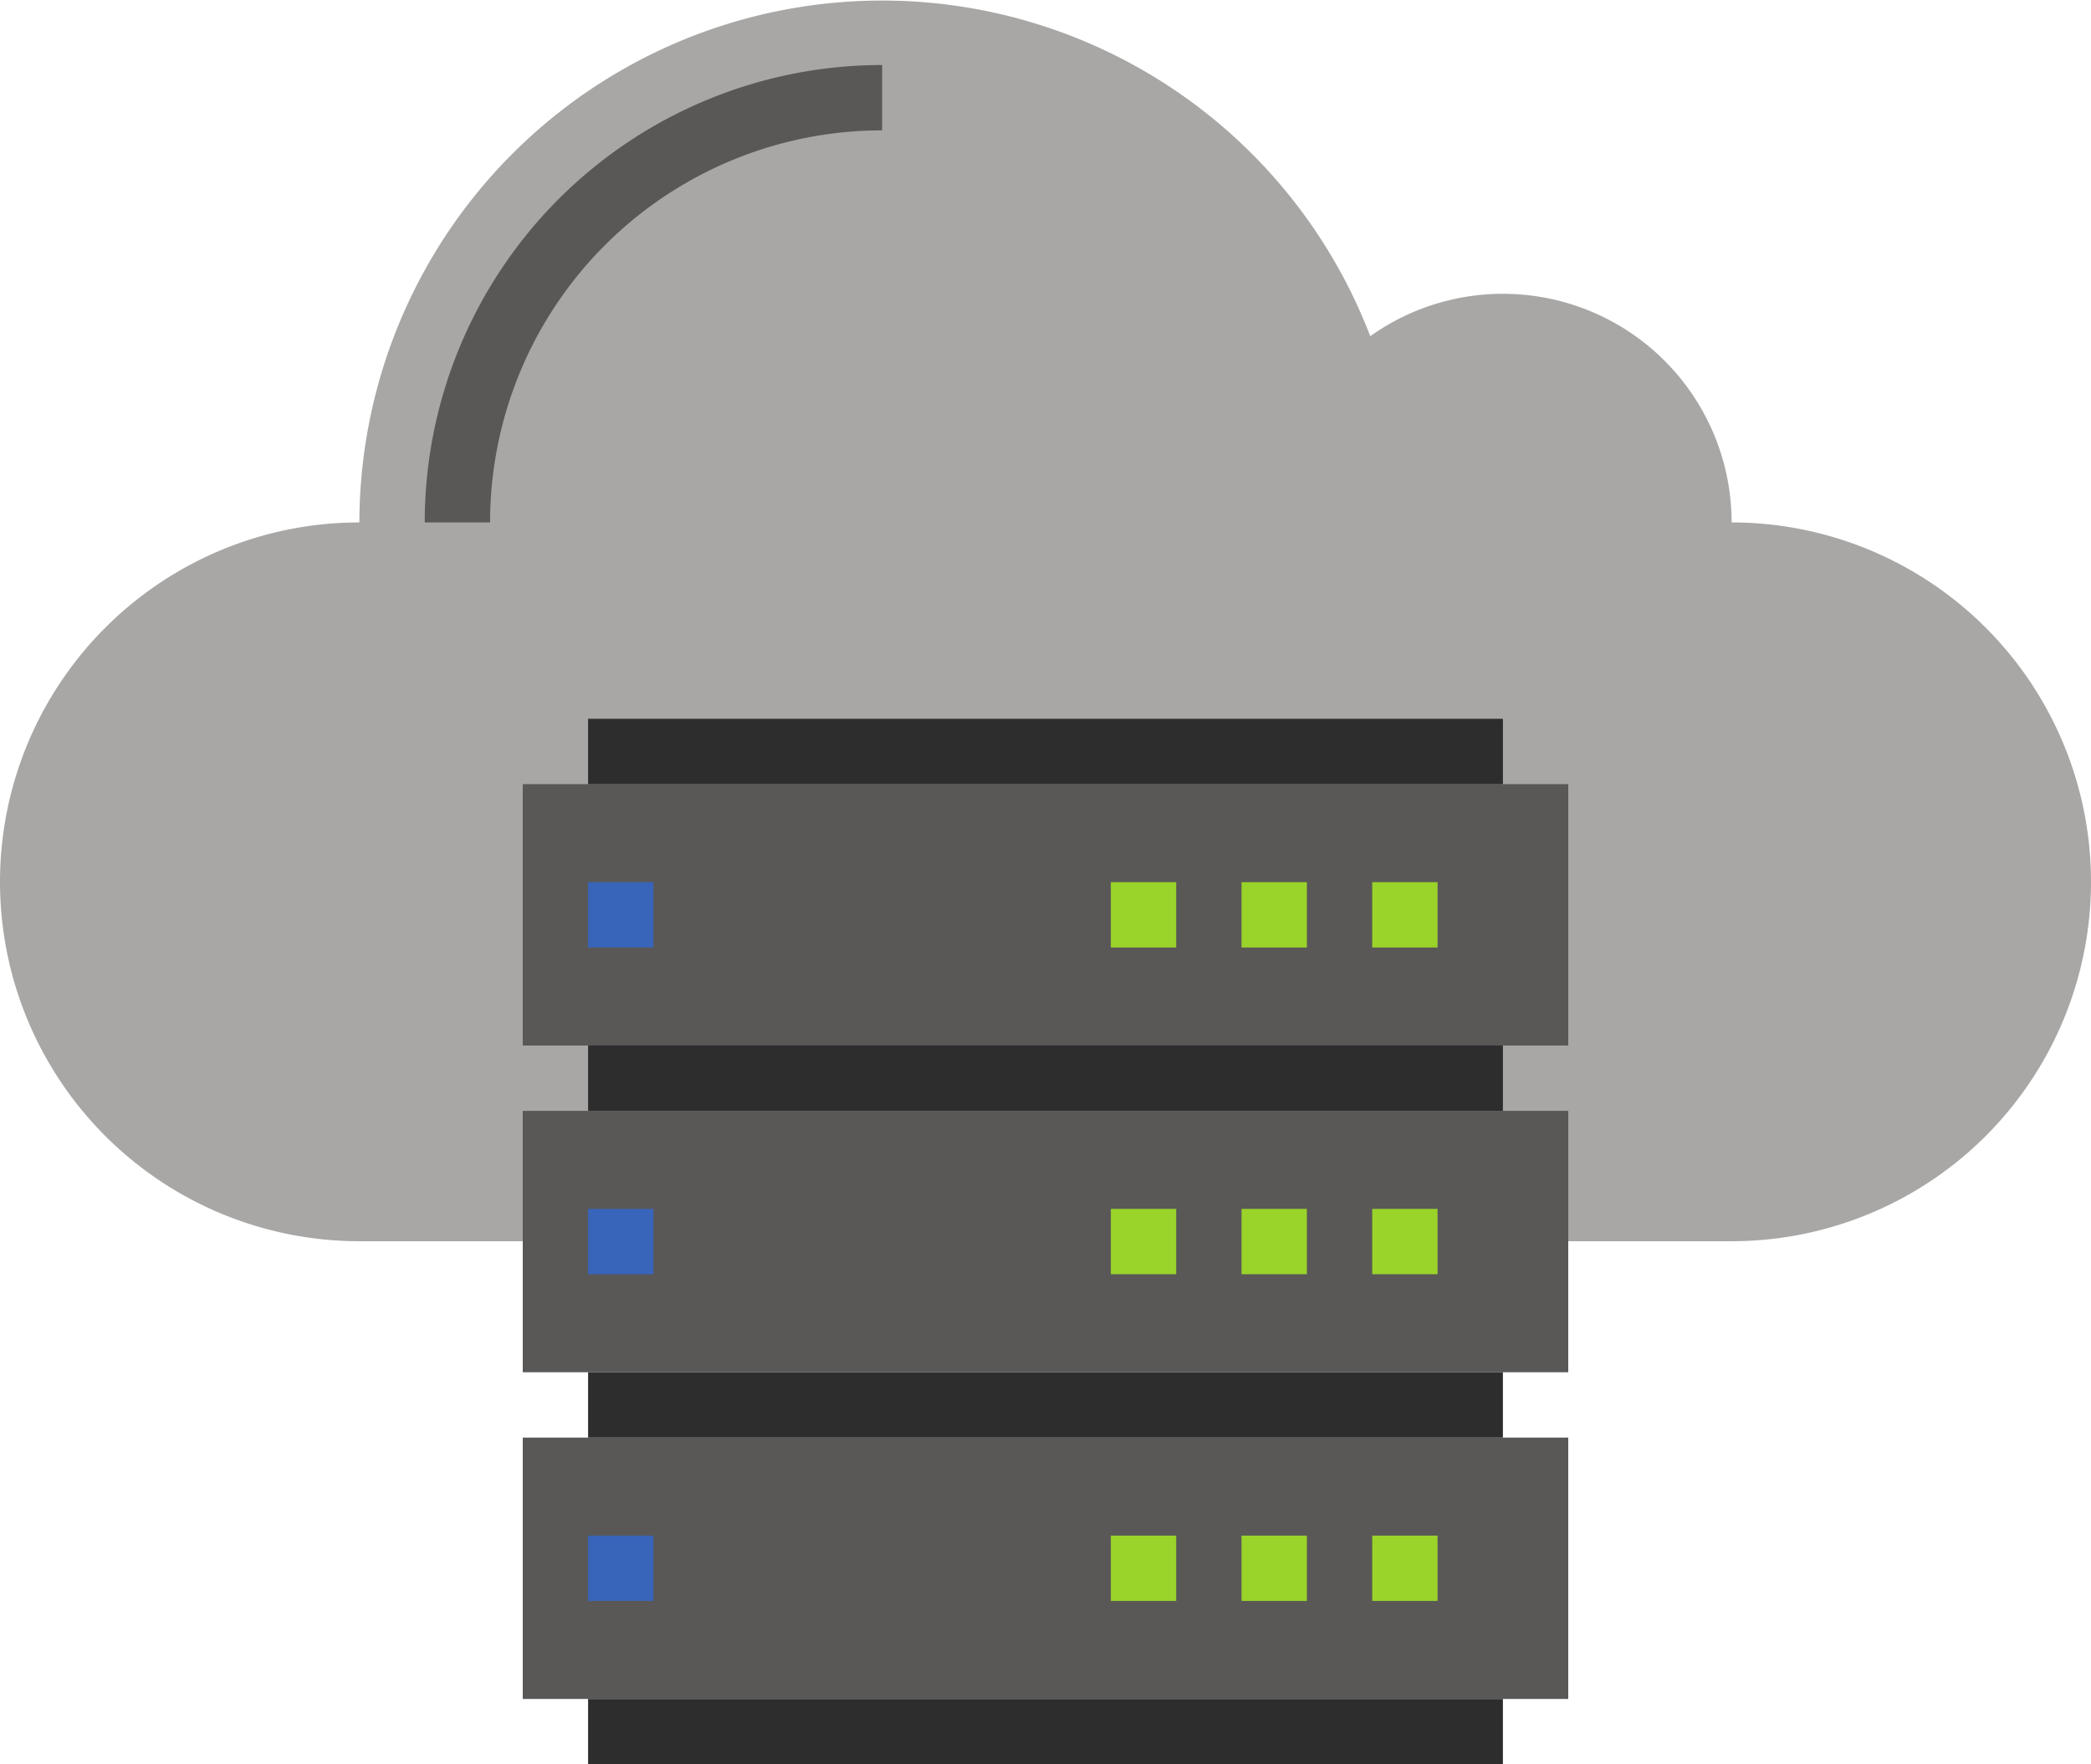
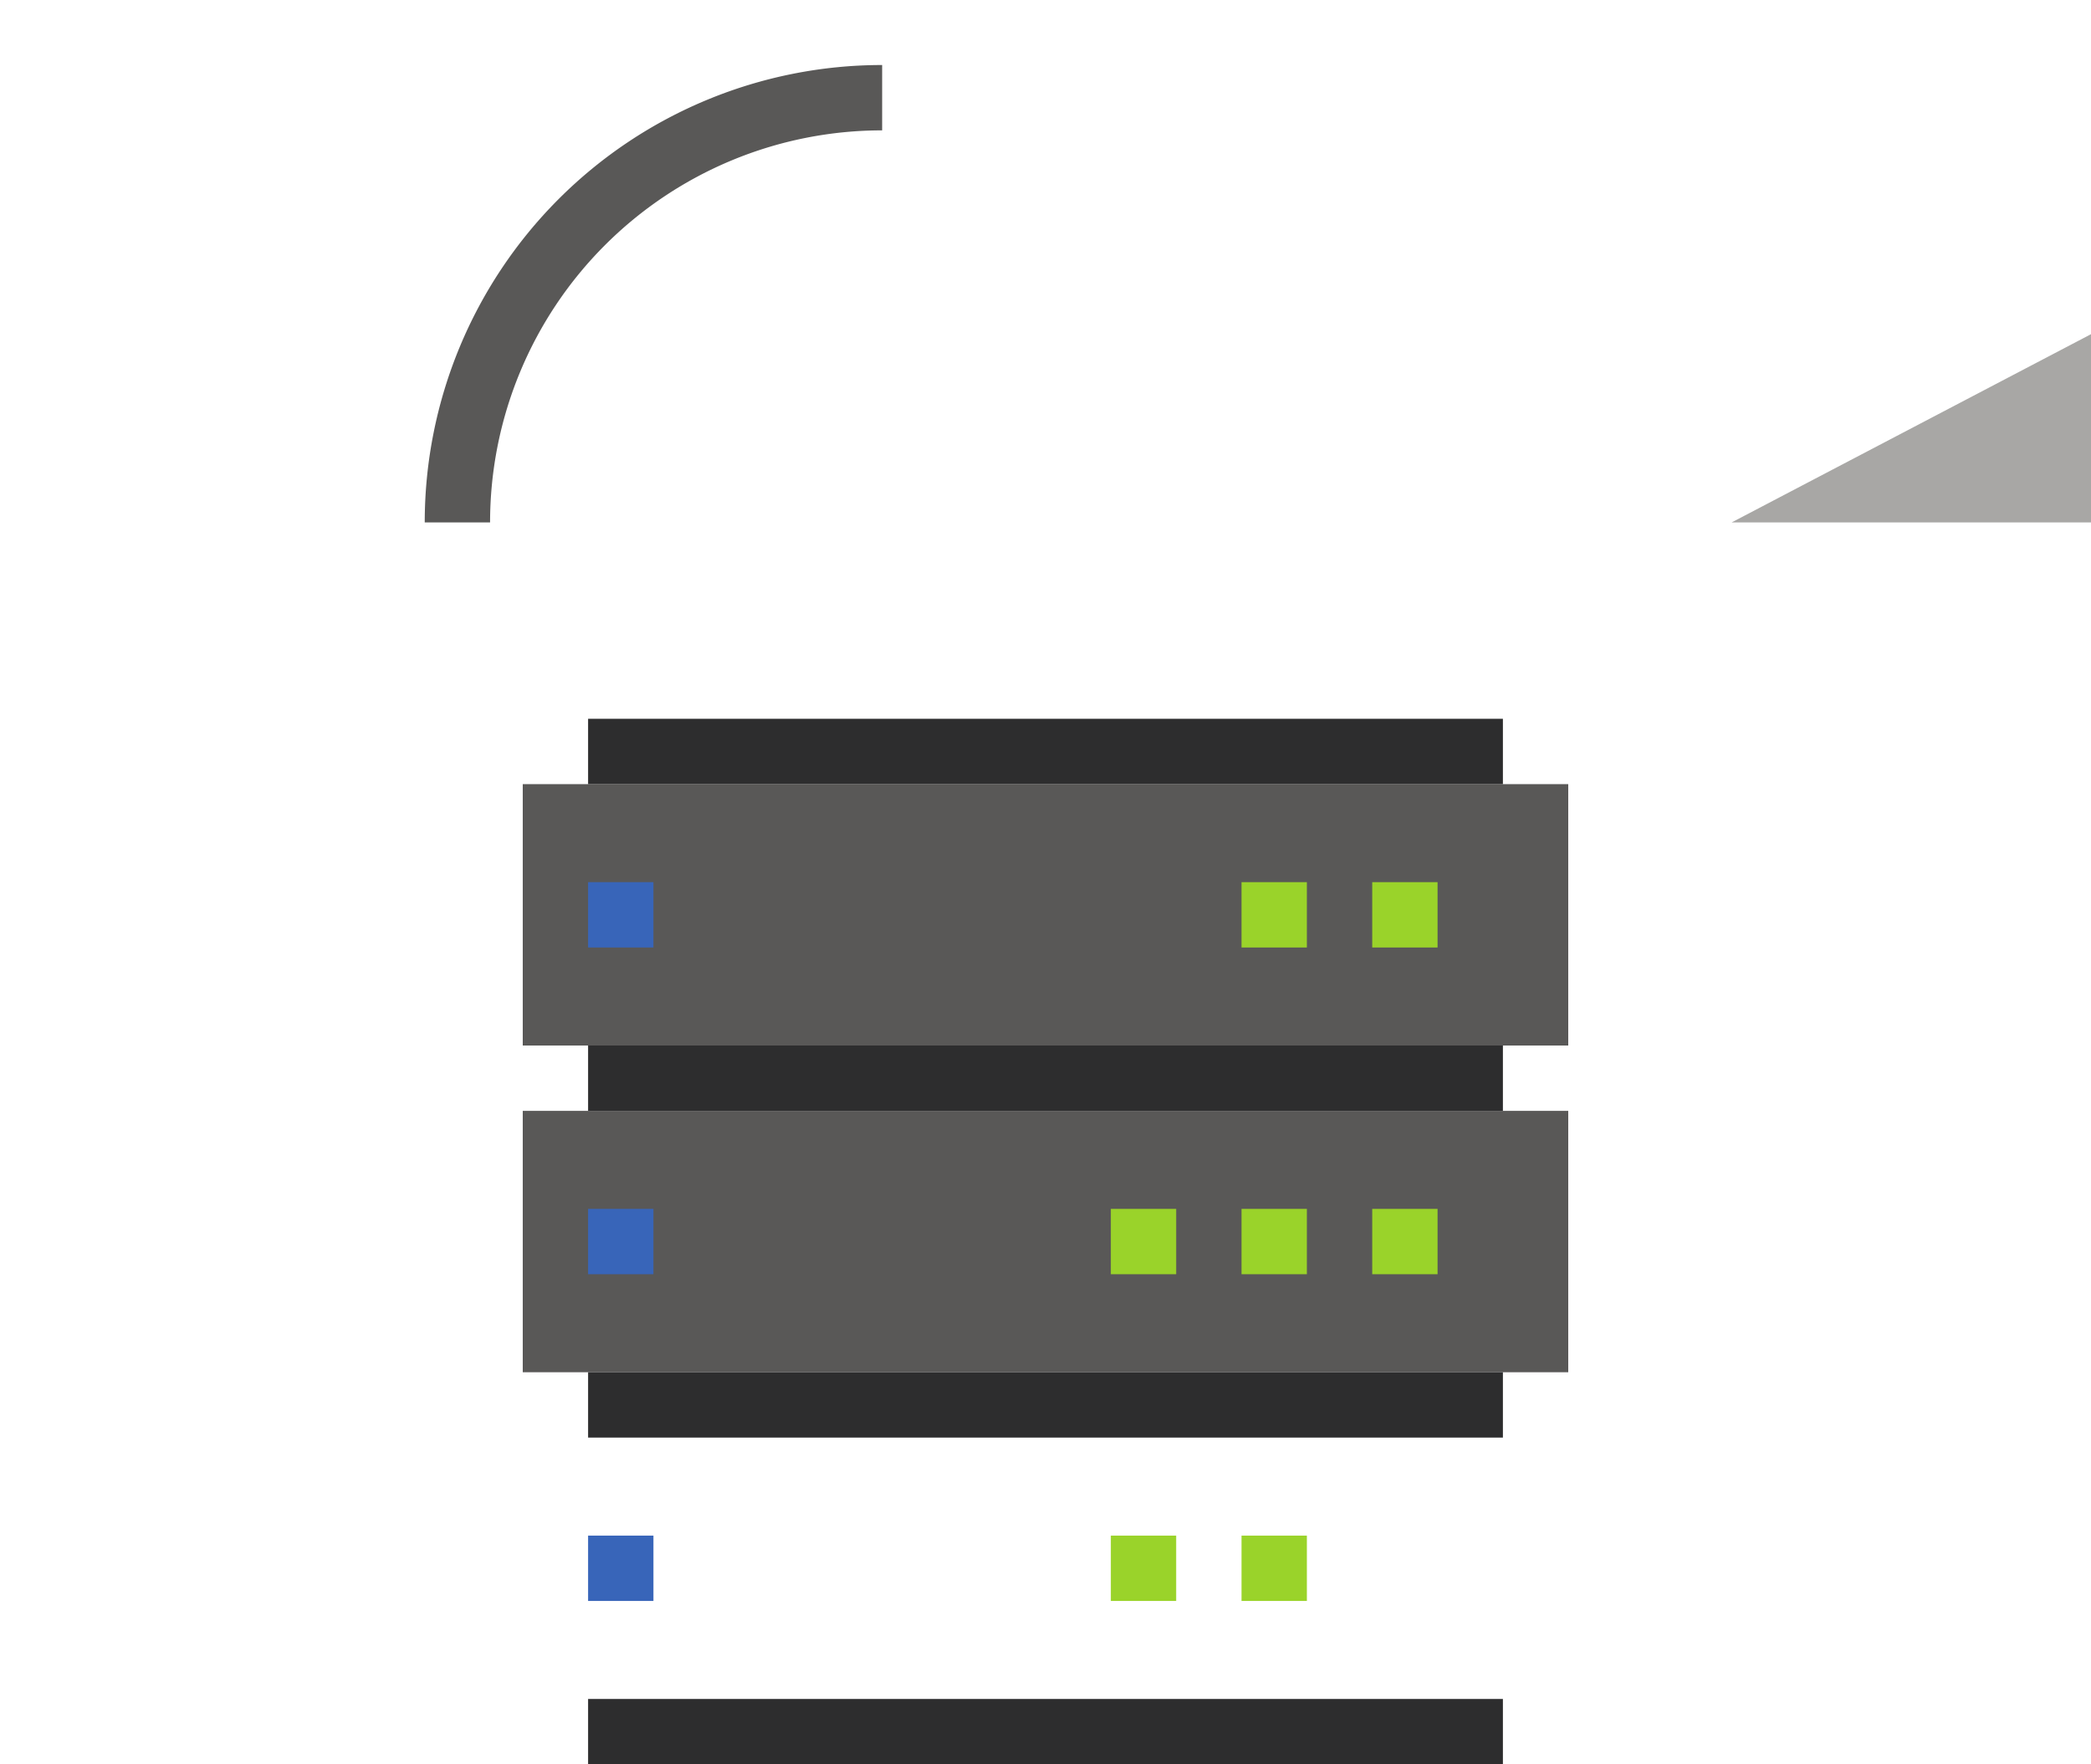
<svg xmlns="http://www.w3.org/2000/svg" id="a4c06a71-1420-443f-be9a-de3ebd607fbf" data-name="Layer 1" width="64" height="54" viewBox="0 0 64 54">
  <defs>
    <style>.f7810f89-9fb1-4f84-a3c4-688a06691b54{fill:#a8a7a5;}.eee97767-343d-4eb8-9364-be9c0167896c{fill:#595857;}.a9076cb1-d988-40dd-ad2c-a9b1924827f3{fill:#2d2d2e;}.ab5d80ff-5b28-4210-a2dd-c29edf501851{fill:#3865b9;}.f382d457-f684-43cb-be5b-a08abbda5555{fill:#9ad32a;}</style>
  </defs>
  <title>cloud_server_icon</title>
-   <path class="f7810f89-9fb1-4f84-a3c4-688a06691b54" d="M769.91,371a7,7,0,0,0-11.06-5.7,16,16,0,0,0-30.94,5.7,11,11,0,0,0,0,22h42a11,11,0,1,0,0-22Z" transform="translate(-716.91 -355.01)" />
-   <rect class="eee97767-343d-4eb8-9364-be9c0167896c" x="16" y="44" width="32" height="8" />
+   <path class="f7810f89-9fb1-4f84-a3c4-688a06691b54" d="M769.91,371h42a11,11,0,1,0,0-22Z" transform="translate(-716.91 -355.01)" />
  <rect class="eee97767-343d-4eb8-9364-be9c0167896c" x="16" y="34" width="32" height="8" />
  <rect class="eee97767-343d-4eb8-9364-be9c0167896c" x="16" y="24" width="32" height="8" />
  <rect class="a9076cb1-d988-40dd-ad2c-a9b1924827f3" x="18" y="52" width="28" height="2" />
  <rect class="a9076cb1-d988-40dd-ad2c-a9b1924827f3" x="18" y="42" width="28" height="2" />
  <rect class="a9076cb1-d988-40dd-ad2c-a9b1924827f3" x="18" y="32" width="28" height="2" />
  <rect class="a9076cb1-d988-40dd-ad2c-a9b1924827f3" x="18" y="22" width="28" height="2" />
  <rect class="ab5d80ff-5b28-4210-a2dd-c29edf501851" x="18" y="47" width="2" height="2" />
-   <rect class="f382d457-f684-43cb-be5b-a08abbda5555" x="42" y="47" width="2" height="2" />
  <rect class="f382d457-f684-43cb-be5b-a08abbda5555" x="38" y="47" width="2" height="2" />
  <rect class="f382d457-f684-43cb-be5b-a08abbda5555" x="34" y="47" width="2" height="2" />
  <rect class="f382d457-f684-43cb-be5b-a08abbda5555" x="42" y="37" width="2" height="2" />
  <rect class="f382d457-f684-43cb-be5b-a08abbda5555" x="38" y="37" width="2" height="2" />
  <rect class="f382d457-f684-43cb-be5b-a08abbda5555" x="34" y="37" width="2" height="2" />
  <rect class="f382d457-f684-43cb-be5b-a08abbda5555" x="42" y="27" width="2" height="2" />
  <rect class="f382d457-f684-43cb-be5b-a08abbda5555" x="38" y="27" width="2" height="2" />
-   <rect class="f382d457-f684-43cb-be5b-a08abbda5555" x="34" y="27" width="2" height="2" />
  <rect class="ab5d80ff-5b28-4210-a2dd-c29edf501851" x="18" y="37" width="2" height="2" />
  <rect class="ab5d80ff-5b28-4210-a2dd-c29edf501851" x="18" y="27" width="2" height="2" />
  <path class="eee97767-343d-4eb8-9364-be9c0167896c" d="M731.91,371h-2a14,14,0,0,1,14-14v2A12,12,0,0,0,731.91,371Z" transform="translate(-716.91 -355.01)" />
</svg>